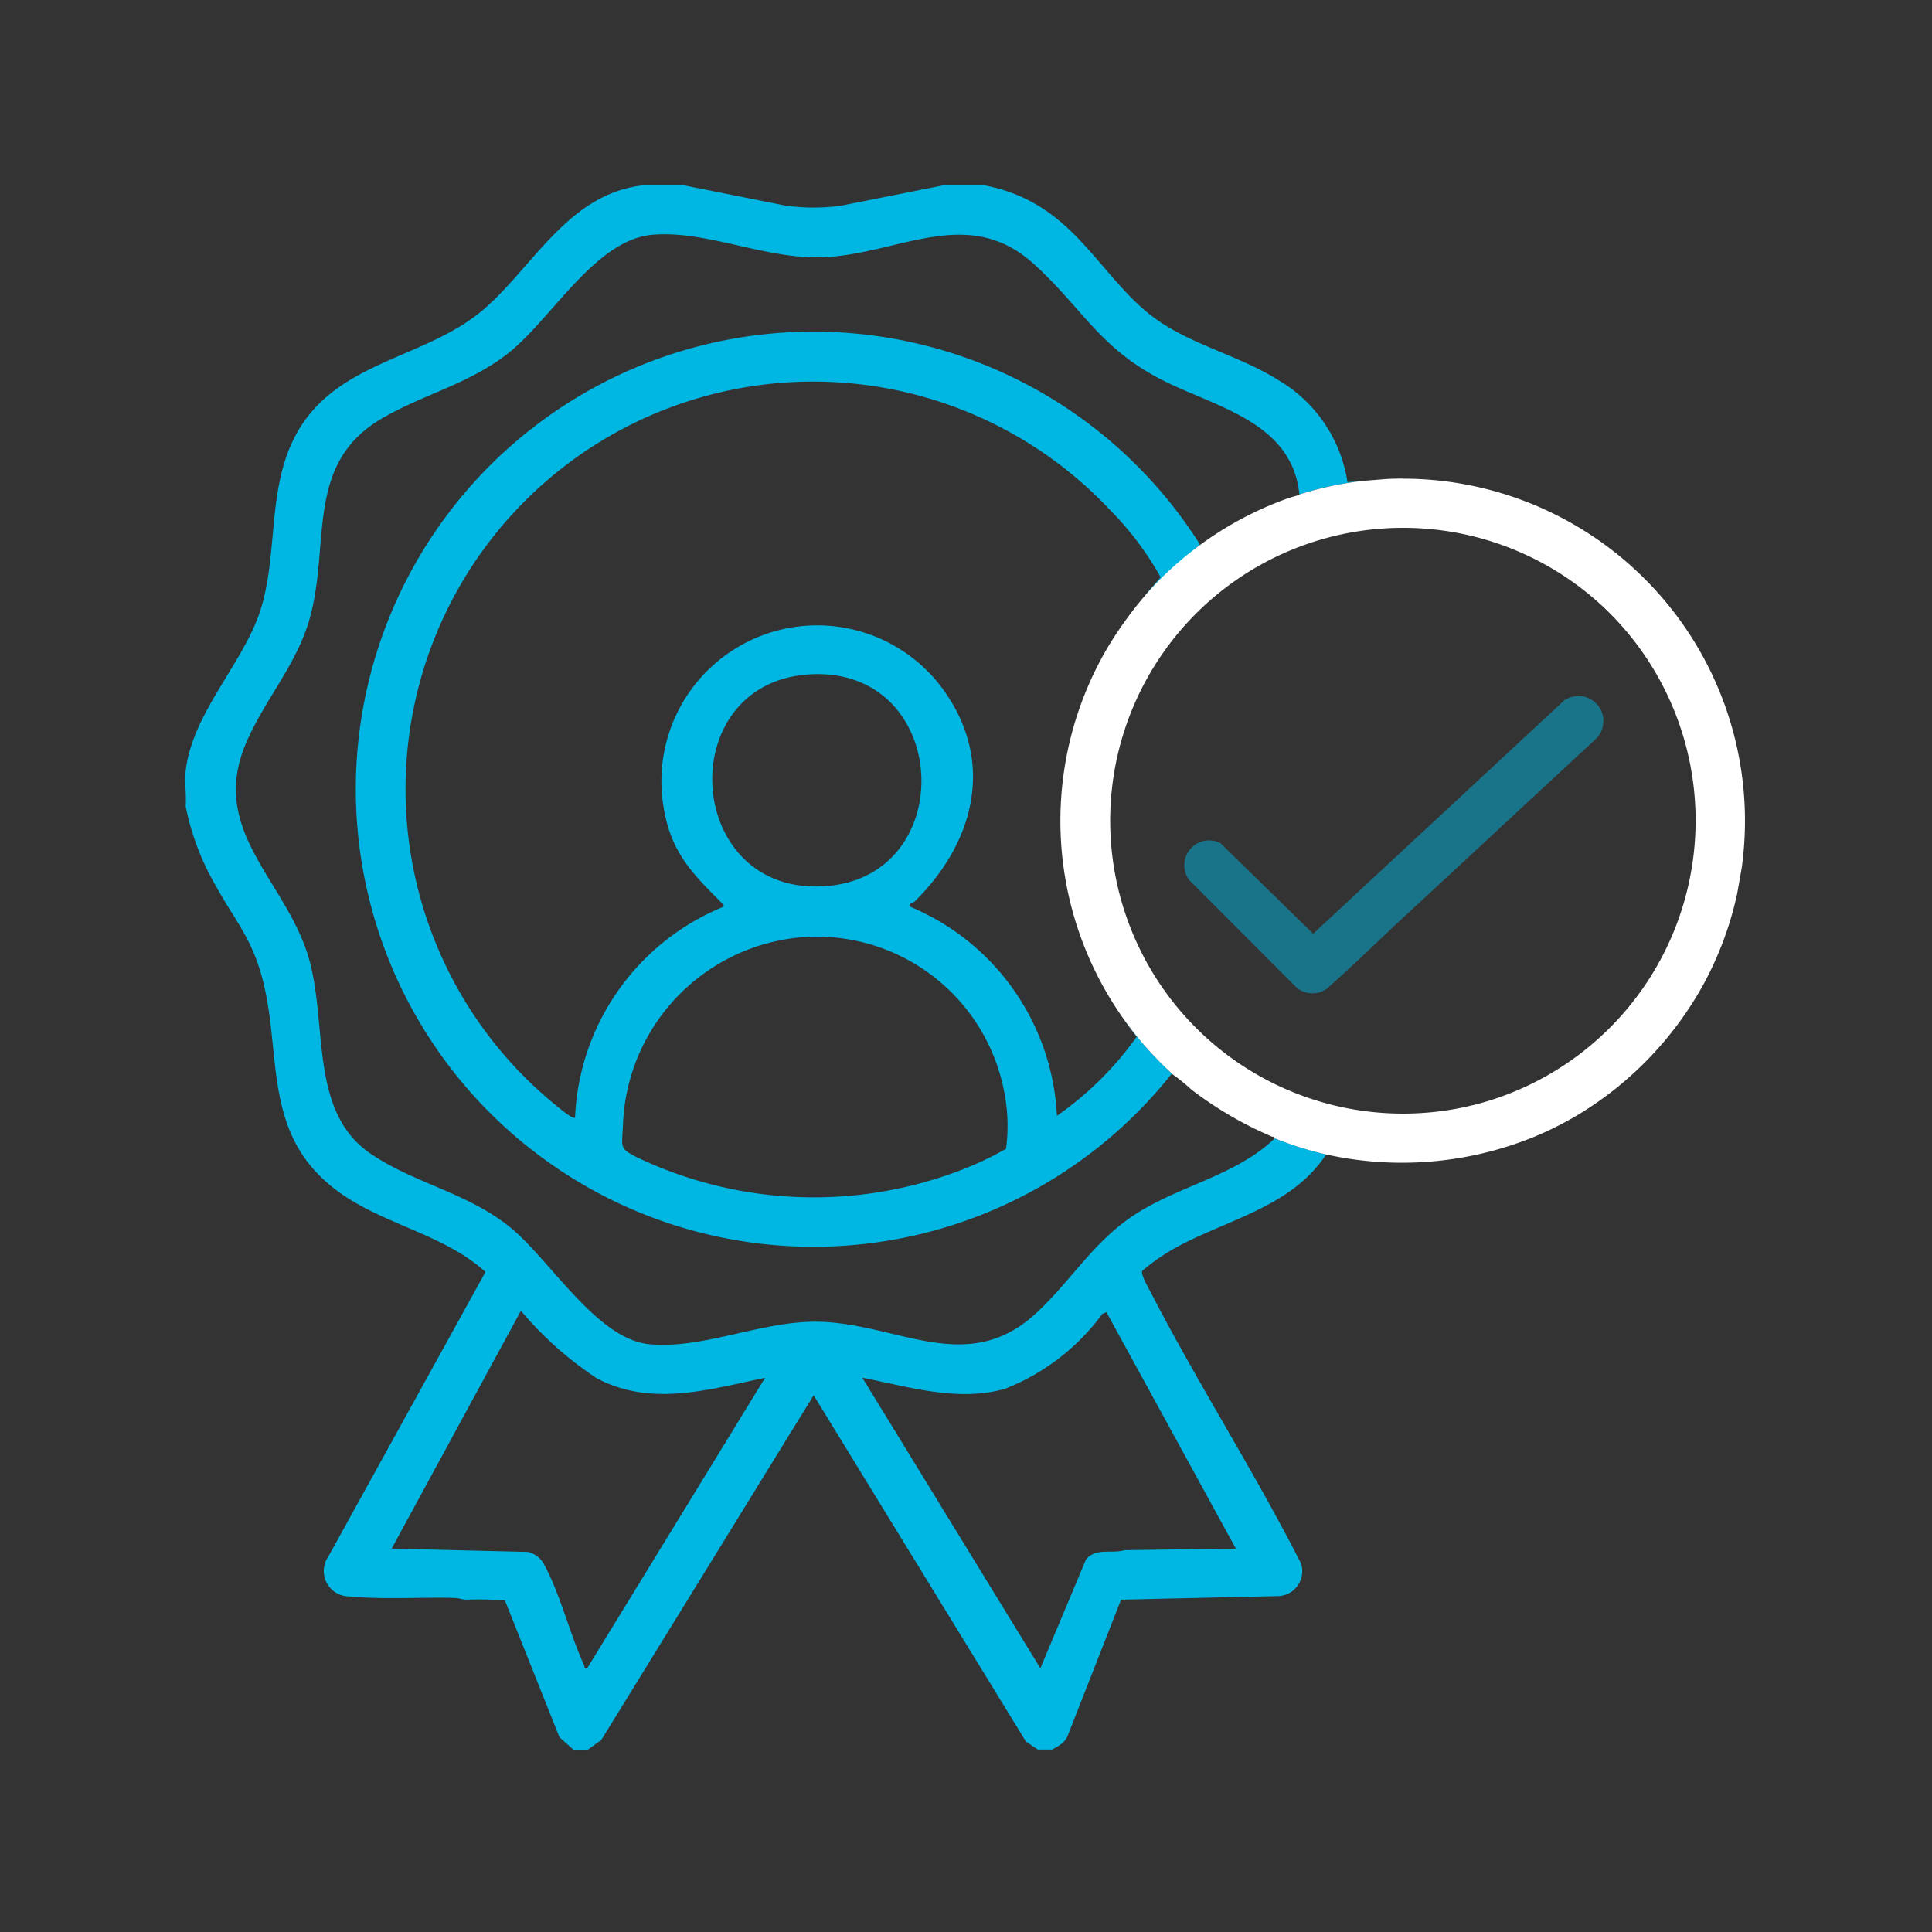
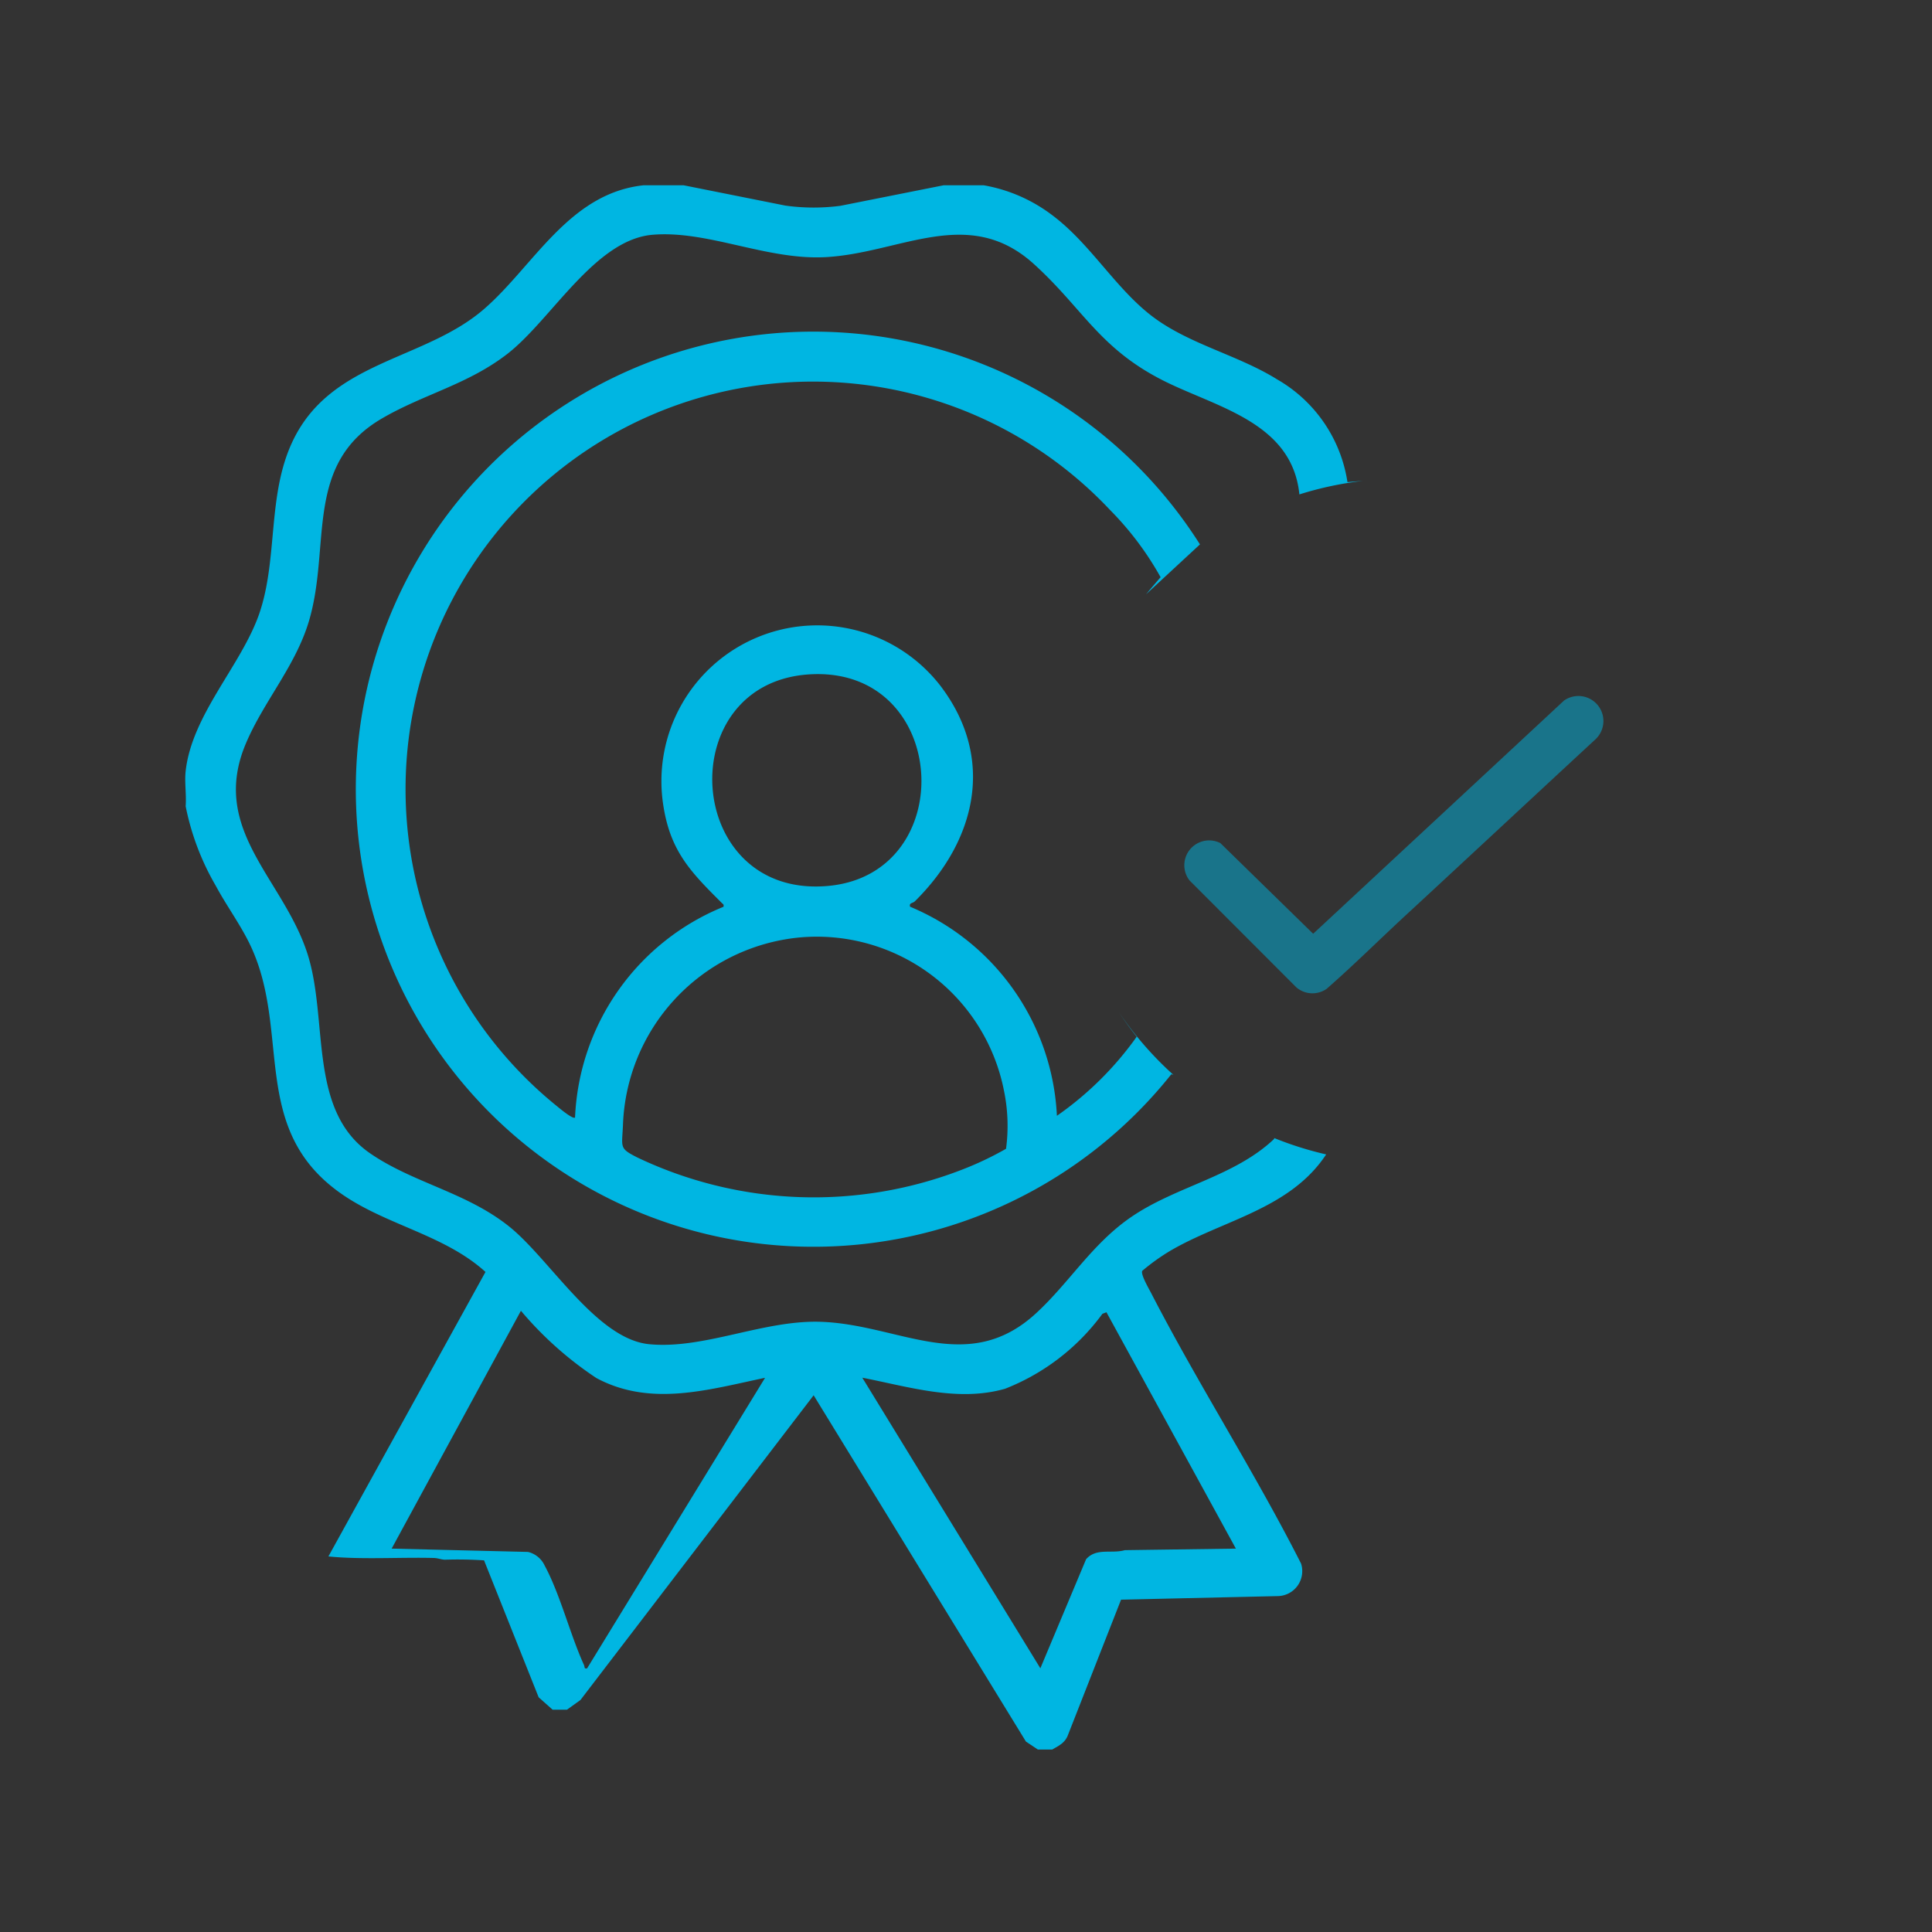
<svg xmlns="http://www.w3.org/2000/svg" width="73" height="73" viewBox="0 0 73 73">
  <rect x="0" y="0" width="73" height="73" fill="#333333" stroke="none" />
  <defs>
    <clipPath id="clip-path">
      <rect id="Rectángulo_4024" data-name="Rectángulo 4024" width="58.929" height="59.11" fill="#00b6e2" />
    </clipPath>
  </defs>
  <g id="Grupo_27243" data-name="Grupo 27243" transform="translate(-147 -1442)">
    <g id="Grupo_249" data-name="Grupo 249" transform="translate(154 1449)">
      <g id="Grupo_249-2" data-name="Grupo 249" clip-path="url(#clip-path)">
        <path id="Trazado_8297" data-name="Trazado 8297" d="M56.787,29.374A17.289,17.289,0,1,0,55.7,49.4a.139.139,0,0,1,.09.023,13,13,0,0,1-2.053-2.354q.309.465.66.908a12.38,12.38,0,0,1-3.015,2.987,9.03,9.03,0,0,0-5.548-7.9c-.042-.156.093-.119.182-.206,2.307-2.28,3.063-5.389.962-8.145A5.887,5.887,0,0,0,36.5,39.169c.257,1.779,1.029,2.567,2.219,3.752.05.05.086.054.064.146a9.009,9.009,0,0,0-5.608,7.962c-.082.085-.646-.4-.752-.484A15.4,15.4,0,1,1,53.4,28.084a11.668,11.668,0,0,1,1.9,2.53c-.186.215-.37.43-.551.646M42.147,34.279c5.191-.205,5.568,7.555.584,8-5.485.493-5.953-7.791-.584-8M34.984,51.361a7.381,7.381,0,0,1,6.62-7.13,7.208,7.208,0,0,1,7.773,5.76,6.562,6.562,0,0,1,.083,2.219,12.162,12.162,0,0,1-1.634.778,15.512,15.512,0,0,1-12.281-.441c-.7-.353-.6-.367-.562-1.186" transform="translate(-18.447 -15.804)" fill="#00b6e2" />
-         <path id="Trazado_8298" data-name="Trazado 8298" d="M41.139,36.038c-1.5,1.422-3.687,1.78-5.385,2.938-1.481,1.009-2.329,2.466-3.6,3.639-2.6,2.4-5.183.416-8.169.328-2.158-.063-4.386,1.046-6.455.847-2-.193-3.769-3.241-5.309-4.461C10.613,38.051,8.625,37.7,7,36.589c-2.385-1.625-1.575-5.057-2.387-7.565C3.693,26.181.9,24.339,2.3,21.07c.675-1.584,1.877-2.919,2.378-4.618C5.517,13.6,4.465,10.523,7.451,8.8,9.019,7.889,10.7,7.52,12.189,6.357c1.654-1.294,3.293-4.3,5.465-4.486,2.083-.176,4.3.956,6.514.846,2.843-.142,5.422-1.989,7.9.262,1.866,1.692,2.472,3.2,4.946,4.431,2.019,1,4.81,1.572,5.083,4.271a12.861,12.861,0,0,1,2.406-.512l-.59.047a5.413,5.413,0,0,0-2.66-3.883C39.792,6.423,37.984,6.022,36.6,5c-1.416-1.048-2.372-2.759-3.812-3.847A5.971,5.971,0,0,0,30.165,0H28.657l-3.9.776A7.744,7.744,0,0,1,22.674.768L18.828,0H17.321C14.5.3,13.169,3.047,11.292,4.675,9.05,6.62,5.566,6.609,4.092,9.6c-1.015,2.059-.571,4.491-1.3,6.6C2.11,18.15.253,20,.015,22.136c-.047.415.034.9,0,1.327a9.733,9.733,0,0,0,1.135,3c.386.72.882,1.4,1.248,2.129,1.675,3.347-.076,7.122,3.615,9.593,1.683,1.127,3.815,1.5,5.331,2.875L5.409,51.809a.959.959,0,0,0,.787,1.51c1.227.126,2.724.025,3.982.059.142,0,.274.06.417.065a14.757,14.757,0,0,1,1.482.025l2.063,5.174.527.468h.543l.509-.366L23.743,45.72l8.022,13.085.45.3h.543c.246-.141.474-.246.587-.529l2.014-5.133,5.925-.135a.942.942,0,0,0,.877-1.227C40.4,48.607,38.27,45.3,36.486,41.84c-.079-.154-.4-.7-.324-.824a8.028,8.028,0,0,1,1.057-.756c1.98-1.159,4.526-1.572,5.89-3.641A12.84,12.84,0,0,1,41.144,36c0,.01,0,.023,0,.038m-25.96,20c-.122.027-.083-.048-.116-.121-.53-1.164-.9-2.673-1.488-3.762a.931.931,0,0,0-.63-.516l-5.152-.125,4.885-8.987a13.415,13.415,0,0,0,2.853,2.543c2.054,1.1,4.239.435,6.372-.01Zm24.513-4.524-4.193.058c-.512.146-1.073-.1-1.466.343l-1.728,4.121L25.582,45.056c1.752.342,3.611.928,5.393.418a8.316,8.316,0,0,0,3.68-2.833l.152-.058Z" transform="translate(0)" fill="#00b6e2" />
-         <path id="Trazado_8301" data-name="Trazado 8301" d="M140.173,42.63c-.2,0-.394.005-.589.014l-.9.072a12.856,12.856,0,0,0-2.406.512l0,.018c-.131.034-.261.072-.39.112A12.946,12.946,0,0,0,130.481,47a14.655,14.655,0,0,0-1.448,2,12.92,12.92,0,0,0,2.49,16.172,6.546,6.546,0,0,1,.662.54,14.142,14.142,0,0,0,3.046,1.78c.051.022.094-.022.088.057a12.809,12.809,0,0,0,1.964.618h0a13.233,13.233,0,0,0,7.8-.642q.518-.21,1.014-.467l.12-.063.2-.107.11-.061q.127-.072.252-.146l.041-.024a13.2,13.2,0,0,0,4.718-4.916,12.842,12.842,0,0,0,1.275-3.43l.175-.993a13.077,13.077,0,0,0,.119-1.755,12.93,12.93,0,0,0-12.93-12.93m2.994,23.582a11.067,11.067,0,1,1,4.667-18.656,11.082,11.082,0,0,1-4.667,18.656" transform="translate(-94.174 -31.547)" fill="#fff" />
+         <path id="Trazado_8298" data-name="Trazado 8298" d="M41.139,36.038c-1.5,1.422-3.687,1.78-5.385,2.938-1.481,1.009-2.329,2.466-3.6,3.639-2.6,2.4-5.183.416-8.169.328-2.158-.063-4.386,1.046-6.455.847-2-.193-3.769-3.241-5.309-4.461C10.613,38.051,8.625,37.7,7,36.589c-2.385-1.625-1.575-5.057-2.387-7.565C3.693,26.181.9,24.339,2.3,21.07c.675-1.584,1.877-2.919,2.378-4.618C5.517,13.6,4.465,10.523,7.451,8.8,9.019,7.889,10.7,7.52,12.189,6.357c1.654-1.294,3.293-4.3,5.465-4.486,2.083-.176,4.3.956,6.514.846,2.843-.142,5.422-1.989,7.9.262,1.866,1.692,2.472,3.2,4.946,4.431,2.019,1,4.81,1.572,5.083,4.271a12.861,12.861,0,0,1,2.406-.512l-.59.047a5.413,5.413,0,0,0-2.66-3.883C39.792,6.423,37.984,6.022,36.6,5c-1.416-1.048-2.372-2.759-3.812-3.847A5.971,5.971,0,0,0,30.165,0H28.657l-3.9.776A7.744,7.744,0,0,1,22.674.768L18.828,0H17.321C14.5.3,13.169,3.047,11.292,4.675,9.05,6.62,5.566,6.609,4.092,9.6c-1.015,2.059-.571,4.491-1.3,6.6C2.11,18.15.253,20,.015,22.136c-.047.415.034.9,0,1.327a9.733,9.733,0,0,0,1.135,3c.386.72.882,1.4,1.248,2.129,1.675,3.347-.076,7.122,3.615,9.593,1.683,1.127,3.815,1.5,5.331,2.875L5.409,51.809c1.227.126,2.724.025,3.982.059.142,0,.274.06.417.065a14.757,14.757,0,0,1,1.482.025l2.063,5.174.527.468h.543l.509-.366L23.743,45.72l8.022,13.085.45.3h.543c.246-.141.474-.246.587-.529l2.014-5.133,5.925-.135a.942.942,0,0,0,.877-1.227C40.4,48.607,38.27,45.3,36.486,41.84c-.079-.154-.4-.7-.324-.824a8.028,8.028,0,0,1,1.057-.756c1.98-1.159,4.526-1.572,5.89-3.641A12.84,12.84,0,0,1,41.144,36c0,.01,0,.023,0,.038m-25.96,20c-.122.027-.083-.048-.116-.121-.53-1.164-.9-2.673-1.488-3.762a.931.931,0,0,0-.63-.516l-5.152-.125,4.885-8.987a13.415,13.415,0,0,0,2.853,2.543c2.054,1.1,4.239.435,6.372-.01Zm24.513-4.524-4.193.058c-.512.146-1.073-.1-1.466.343l-1.728,4.121L25.582,45.056c1.752.342,3.611.928,5.393.418a8.316,8.316,0,0,0,3.68-2.833l.152-.058Z" transform="translate(0)" fill="#00b6e2" />
        <path id="Trazado_8302" data-name="Trazado 8302" d="M159.537,74.426l-9.467,8.8L146.564,79.8a.938.938,0,0,0-1.167,1.409l4.039,4.043a.935.935,0,0,0,1.143.055c1.023-.895,1.988-1.855,2.984-2.776,2.4-2.216,4.784-4.443,7.181-6.659a.945.945,0,0,0-1.207-1.449" transform="translate(-107.453 -54.944)" fill="#00b6e2" opacity="0.5" />
      </g>
    </g>
-     <rect id="Rectángulo_4220" data-name="Rectángulo 4220" width="73" height="73" transform="translate(147 1442)" fill="none" />
  </g>
</svg>